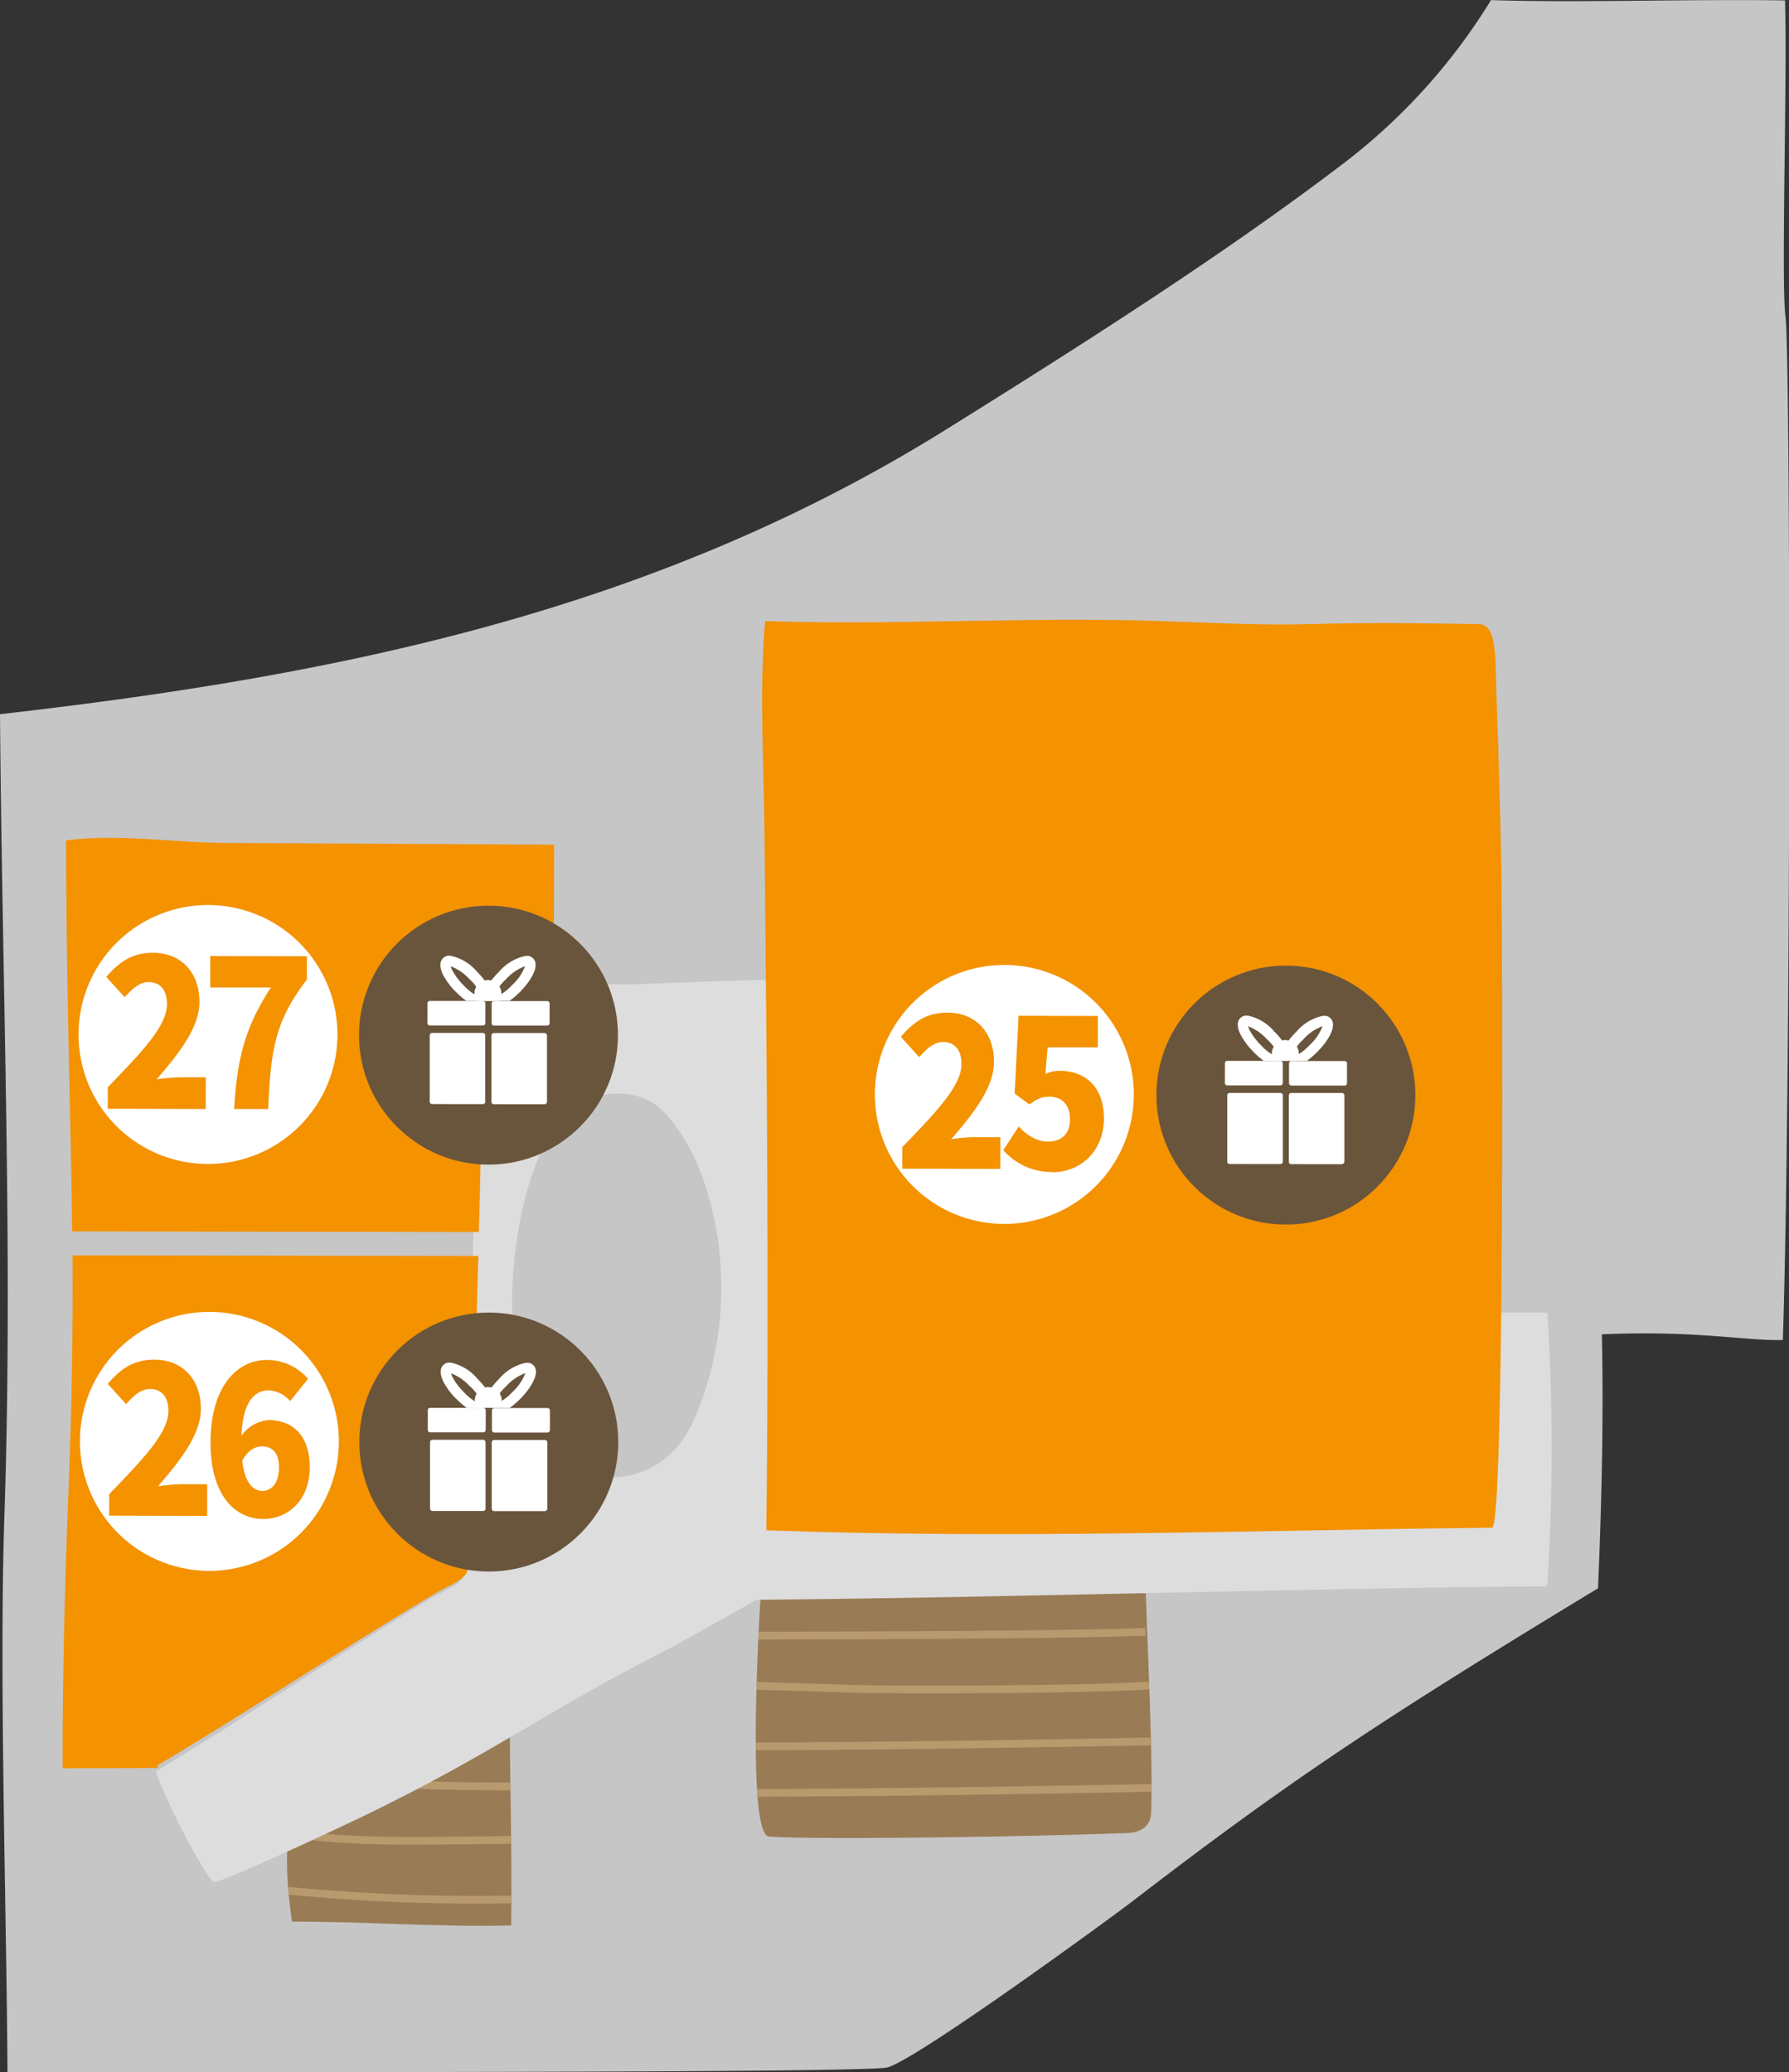
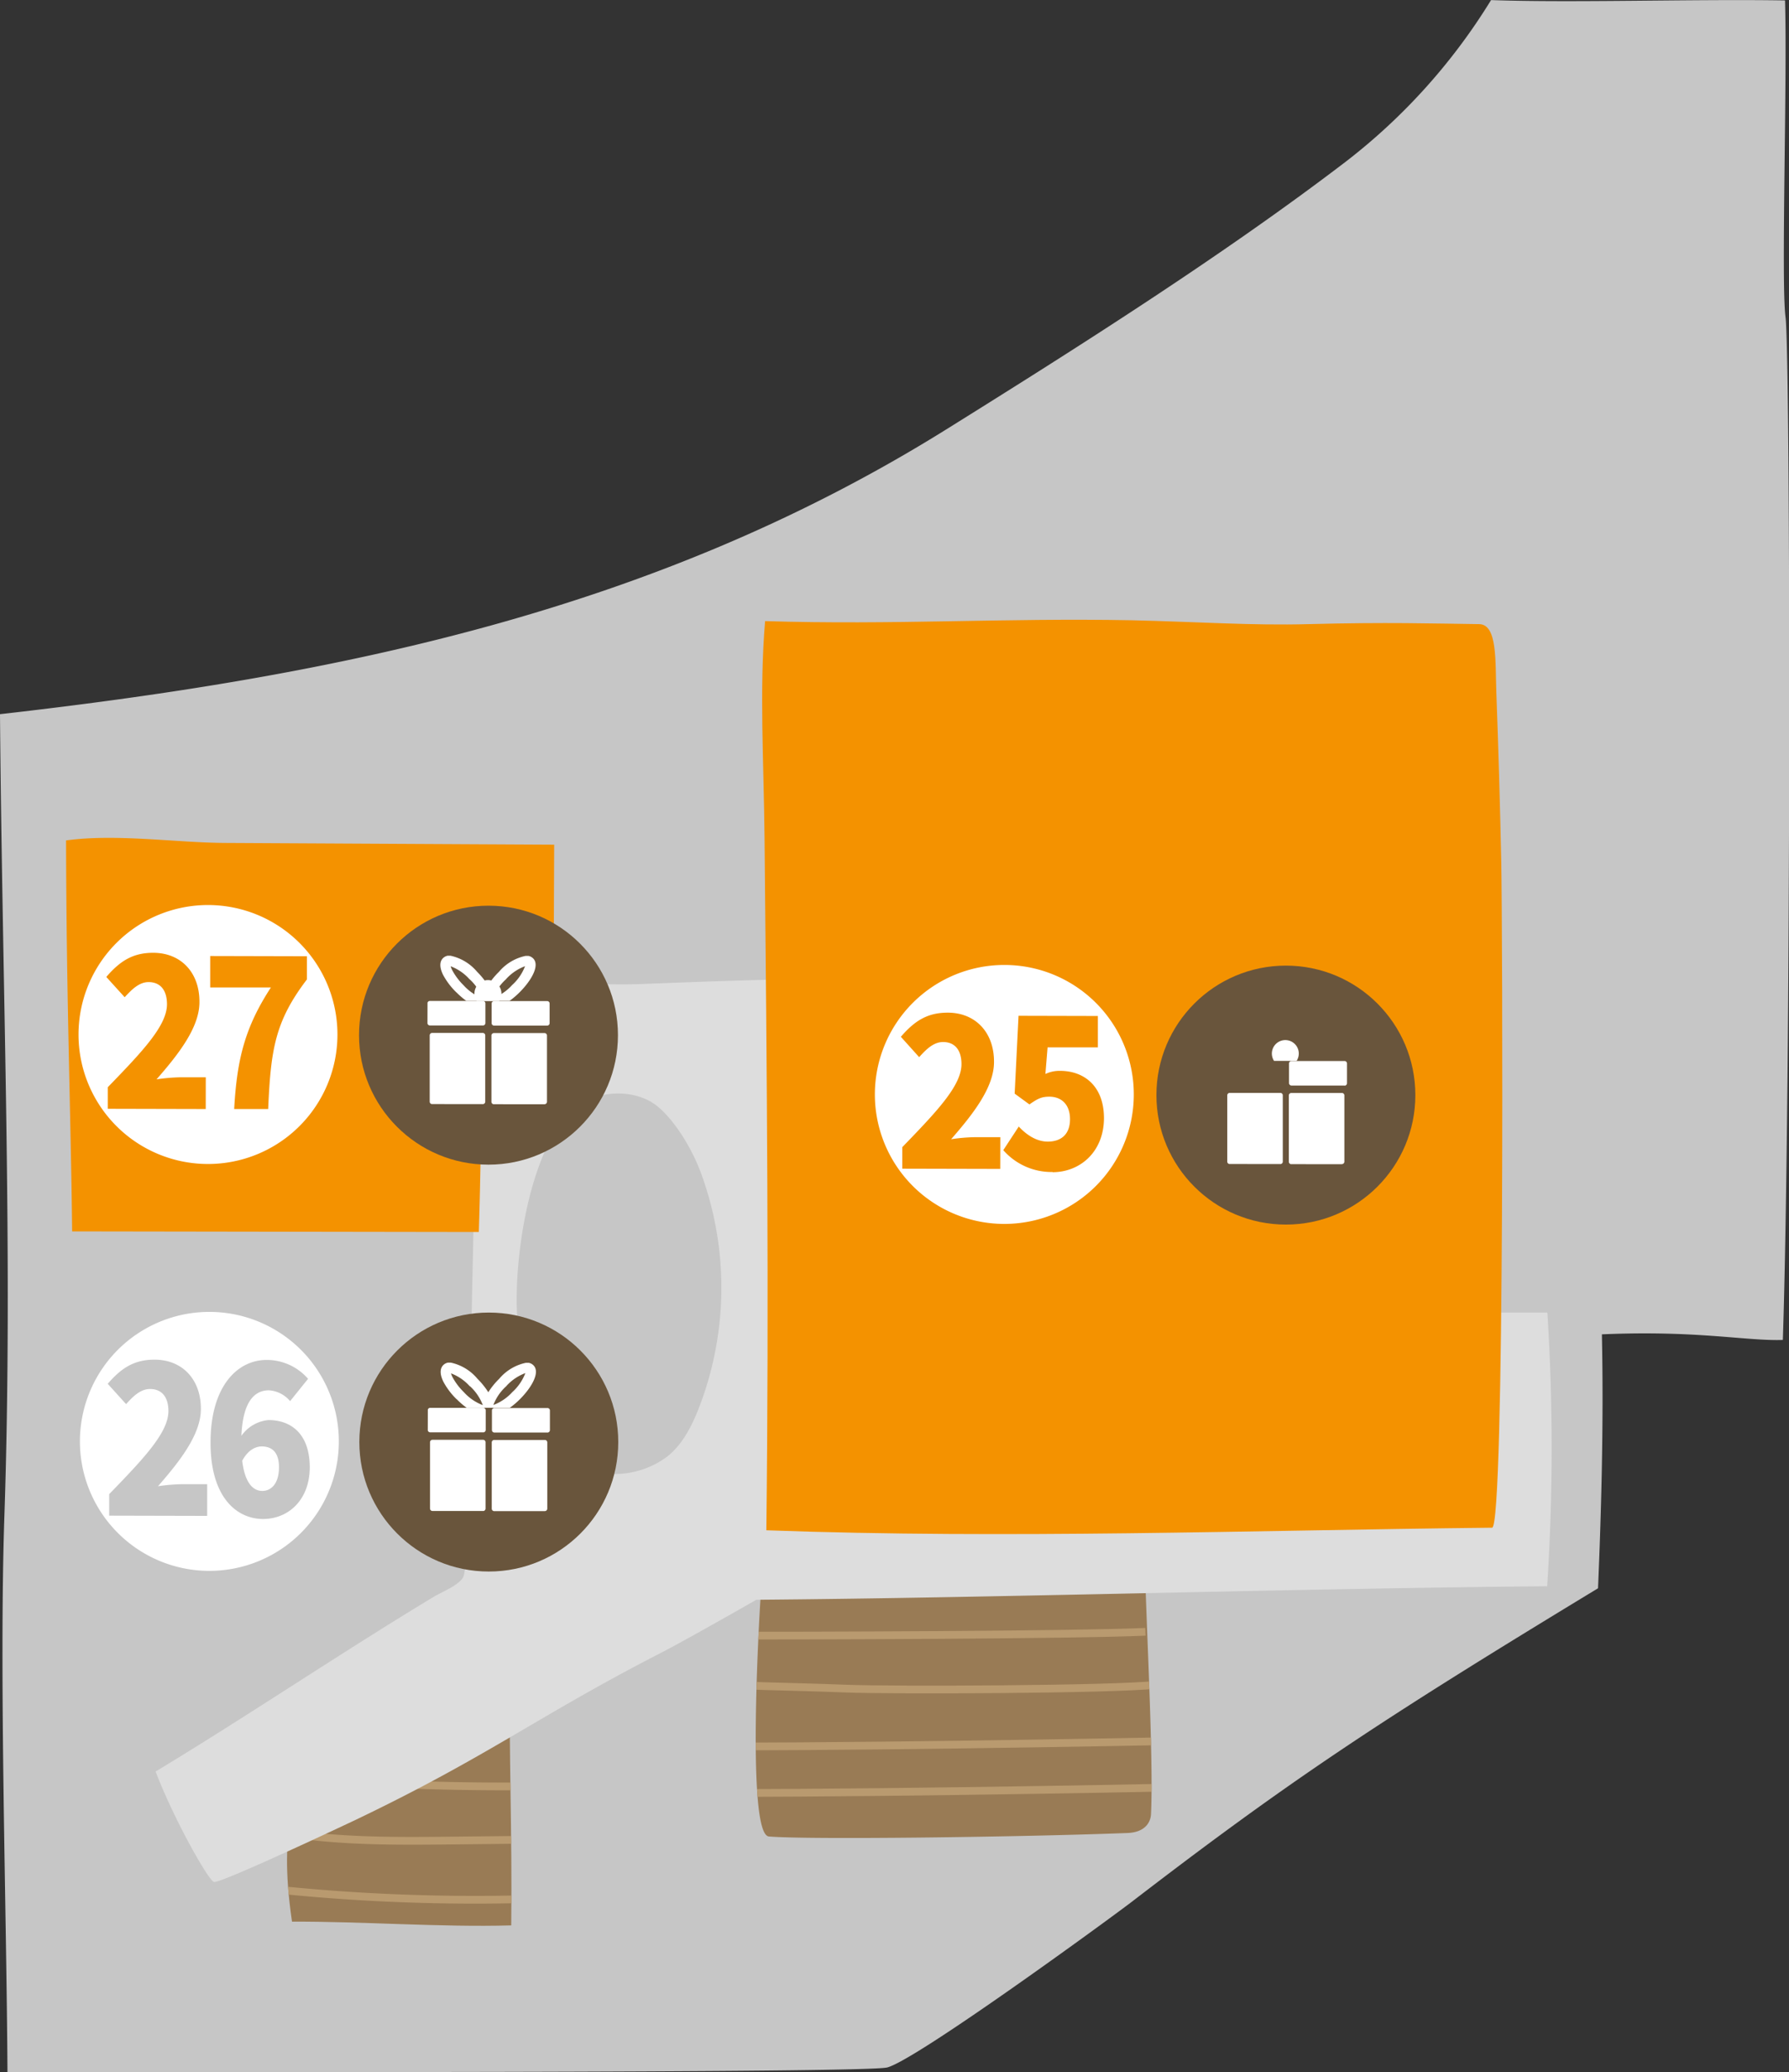
<svg xmlns="http://www.w3.org/2000/svg" viewBox="0 0 462.51 535.64">
  <rect x="0" y="0" width="462.51" height="535.64" fill="#333333" stroke="none" />
  <defs>
    <clipPath id="clip-path">
      <path class="cls-1" d="M132.17 497.69c.27-24.4-.63-44.2-.37-68.6 0 3.24-25 16-28.59 18.26-6.42 4.08-28.29 14.13-28.55 21.73-.27 8.1-1.22 13.45.83 27.65 17.8-.1 38.51 1.48 56.68.96z" />
    </clipPath>
    <clipPath id="clip-path-2">
      <path class="cls-1" d="M198.78 474.71c9.8.85 64.07.19 92.69-.9 4.59-.17 6-2.78 6.1-4.9.72-15-1.43-52.2-1.65-67.75 0-1-62 0-62.72-.74a5.05 5.05 0 00-3.08-1q-17.73-1.84-35.55-2.77c-3.23-.17-6.54-.3-9.61.73-7.76 2.61 12.22 7.24 11.64 16-.27 4.05-3.66 60.82 2.18 61.33z" />
    </clipPath>
    <clipPath id="clip-path-3">
      <rect class="cls-2" x="313.27" y="265.92" width="38.35" height="31.59" transform="rotate(-89.86 332.46 281.719)" />
    </clipPath>
    <clipPath id="clip-path-4">
      <rect class="cls-2" x="107.12" y="250.44" width="38.35" height="31.59" transform="rotate(-89.86 126.304 266.237)" />
    </clipPath>
    <clipPath id="clip-path-5">
      <rect class="cls-2" x="107.2" y="355.61" width="38.35" height="31.59" transform="rotate(-89.86 126.388 371.41)" />
    </clipPath>
    <style>.cls-1{fill:#997b55}.cls-2,.cls-5{fill:none}.cls-3{fill:#c6c6c6}.cls-5{stroke:#b99a6f;stroke-miterlimit:10;stroke-width:2px}.cls-8{fill:#f49200}.cls-9{fill:#fff}.cls-10{fill:#69553c}</style>
  </defs>
  <g id="Layer_2" data-name="Layer 2">
    <g id="base">
      <path class="cls-3" d="M244.63 111c-75.41 47-157 63.63-244.63 73.61.59 72.74 3.4 139.67 1.14 207.13-1.4 41.8.56 101.52.79 143.92 44.87-.11 221.67.25 227.45-1.25 7.6-2 56.91-38 63.13-42.75 41.22-31.69 64.32-46.95 120.63-81.11.72-17.21 1.52-41 1-65.64 24.73-1.08 37.34 1.77 46.78 1.45 2.14-64.66 2-254.62.69-264.4-1.18-9 .49-61.46-.13-81.85-23.68-.38-55.14.65-76-.09A155.06 155.06 0 01348 41.73C315.91 66.25 277.74 90.35 244.63 111z" />
      <path class="cls-1" d="M132.17 497.69c.27-24.4-.63-44.2-.37-68.6 0 3.24-25 16-28.59 18.26-6.42 4.08-28.29 14.13-28.55 21.73-.27 8.1-1.22 13.45.83 27.65 17.8-.1 38.51 1.48 56.68.96z" />
      <g clip-path="url(#clip-path)">
        <path class="cls-5" d="M76.4 459.63q30.78 2.43 61.69 2.1m-74.6 9.9c17.6 4.5 36 4.32 54.18 4.12l35.1-.38M62.4 487.4a499.16 499.16 0 00100.25 2.07" />
      </g>
      <path class="cls-1" d="M198.78 474.71c9.8.85 64.07.19 92.69-.9 4.59-.17 6-2.78 6.1-4.9.72-15-1.43-52.2-1.65-67.75 0-1-62 0-62.72-.74a5.05 5.05 0 00-3.08-1q-17.73-1.84-35.55-2.77c-3.23-.17-6.54-.3-9.61.73-7.76 2.61 12.22 7.24 11.64 16-.27 4.05-3.66 60.82 2.18 61.33z" />
      <g clip-path="url(#clip-path-2)">
        <path class="cls-5" d="M185.13 422.8c23.76 0 91.9-.15 111-1m-112.32 13.09c8 1.12 17.62.91 34.95 1.6 11.69.46 68.66.27 80.29-1m-143.3 15.64c33.47.91 109.93-.38 142.61-1m-142.52 13.01c33.46.92 109.92-.37 142.6-1" />
      </g>
      <path d="M225.59 253.79c7.5 28.87 14.95 56.62 22.45 85.49h152a553.06 553.06 0 01-.05 70.75c-61.86.51-142.59 3-204.45 3.49 0 0-18.27 10.45-24.78 13.78-31.76 16.31-44.5 26.7-78.92 43.16-1.43.68-35 16.53-36.54 16s-10.54-16.59-15.07-28.55c23.06-13.89 48.91-31.32 72-45.21 2.13-1.28 6.14-2.8 7.46-4.91s2.21-28 2.13-34.37c-.38-32.43.61-41.39.85-77.75.07-9.81.43-38.88.43-38.88 17.41-3.52 30.79-2.09 41.43-2.39 5.4-.15 60.54-2.6 61.06-.61z" fill="#ddd" />
-       <path class="cls-3" d="M144.13 290.35c-11.23 15.48-12.68 44.74-11.29 53.29S138 373.72 146.71 379a22.7 22.7 0 0024.79-1.65c3.78-3 6.07-7.47 7.85-11.95a85.74 85.74 0 00.5-60.91c-2.46-6.64-6.94-13.78-11.43-17.43-6.74-5.52-19.09-3.89-24.29 3.29z" />
      <path class="cls-3" d="M145.65 289.17c-11.37 15.45-13 44.77-11.69 53.34s5 30.19 13.65 35.5a22.75 22.75 0 0024.86-1.48c3.81-3 6.13-7.44 7.95-11.92a86 86 0 00.93-61.05c-2.42-6.67-6.86-13.86-11.33-17.55-6.72-5.54-19.11-4.01-24.37 3.16z" />
    </g>
    <g id="map">
      <path class="cls-8" d="M197.8 160.55c-1.52 18.12-.33 36.1-.14 56.23.59 59.59 1.17 119.19.46 178.78 62.73 2.27 124.85 0 187.63-.67 3.34 0 2.68-157.45 2.37-172.11s-.73-29.19-1.27-43.79c-.3-8.07.33-17.6-4.45-17.66-12-.15-23.79-.53-44.12 0-14.56.4-28.81-.61-45.73-1-33.27-.62-61.5 1.25-94.75.22z" />
      <path class="cls-9" d="M259.73 249.43A33.47 33.47 0 10293.12 283a33.45 33.45 0 00-33.39-33.57zm-1.14 52.72l-25.33-.06v-5.56c8.85-9.14 15.3-15.88 15.31-21.45 0-3.76-1.8-5.72-4.75-5.73-2.5 0-4.42 1.95-6.19 3.91L232.9 268c3.6-4.19 6.94-6.25 12.14-6.24 7.07 0 12 5.05 11.94 12.79 0 6.6-5.58 13.62-11.09 19.93a45.4 45.4 0 016-.53h6.72zm13.53.8a16.57 16.57 0 01-12.74-5.65l4-6.1c2.05 2.19 4.6 3.89 7.5 3.89 3.53 0 5.74-1.95 5.75-5.76s-2.19-5.84-5.33-5.85c-2 0-3 .48-5.16 2l-3.82-2.79 1-20.12 20.51.05v8.12h-13l-.56 6.87a8.48 8.48 0 013.78-.81c6.18 0 11.38 3.9 11.36 12.3-.07 8.75-6.27 13.9-13.29 13.9z" />
      <circle id="楕円形_59" data-name="楕円形 59" class="cls-10" cx="332.44" cy="283.07" r="33.47" />
      <g id="グループ_1304" data-name="グループ 1304">
        <g clip-path="url(#clip-path-3)">
          <g id="グループ_1059" data-name="グループ 1059">
-             <path id="パス_3105" data-name="パス 3105" class="cls-9" d="M331 280.56h-13.72a.64.64 0 01-.64-.63v-5.07a.63.63 0 01.63-.63h13.72a.64.64 0 01.64.64v5.06a.64.64 0 01-.64.64" />
            <path id="パス_3106" data-name="パス 3106" class="cls-9" d="M347.61 280.6h-13.72a.64.64 0 01-.64-.64v-5.07a.64.64 0 01.64-.63h13.72a.63.63 0 01.63.64v5.1a.63.63 0 01-.63.63" />
            <path id="パス_3107" data-name="パス 3107" class="cls-9" d="M331 300.89h-13.08a.63.63 0 01-.64-.62v-17.14a.64.64 0 01.64-.63H331a.63.63 0 01.64.63v17.14a.63.63 0 01-.63.63" />
            <path id="パス_3108" data-name="パス 3108" class="cls-9" d="M346.92 300.93h-13.08a.64.64 0 01-.64-.64v-17.14a.64.64 0 01.64-.63h13.09a.63.63 0 01.63.63v17.12a.64.64 0 01-.64.64" />
-             <path id="パス_3109" data-name="パス 3109" class="cls-9" d="M324.15 272a21.42 21.42 0 002.55 2.2h11.19a21.43 21.43 0 002.56-2.19c3.07-3.05 5.35-7 3.52-8.8a2.34 2.34 0 00-1.74-.67 12.25 12.25 0 00-7.08 4.15 19.73 19.73 0 00-2.84 3.48 20.27 20.27 0 00-2.83-3.5 12.29 12.29 0 00-7.07-4.18 2.33 2.33 0 00-1.73.66c-.64.64-1.15 1.89.05 4.29a18.88 18.88 0 003.42 4.53M337 268.6a12.44 12.44 0 014.91-3.33 12.6 12.6 0 01-3.37 4.9 12.41 12.41 0 01-4.9 3.33 12.66 12.66 0 013.36-4.87m-9.44 0a12.67 12.67 0 013.35 4.91 12.48 12.48 0 01-4.9-3.36 15.91 15.91 0 01-2.93-3.89 4.75 4.75 0 01-.4-1 12.62 12.62 0 014.88 3.36" />
            <path id="パス_3110" data-name="パス 3110" class="cls-9" d="M335.21 274.23a3.48 3.48 0 10-5.83 0z" />
          </g>
        </g>
      </g>
      <path class="cls-8" d="M124.32 294.46c.14-9.82.7-38.93.7-38.93a119.21 119.21 0 0118.11-2.1l.14-35.09s-77.86-.41-85-.45c-12.87-.07-28.23-2.43-41.19-.65.1 42.33 1.24 70.74 1.57 101.06l105.14.16c.21-6.71.4-14.4.53-24z" />
      <path class="cls-9" d="M53.85 233.94a33.47 33.47 0 1033.39 33.55 33.47 33.47 0 00-33.39-33.55zm-.66 52.73l-25.33-.06v-5.57c8.85-9.13 15.3-15.88 15.31-21.44 0-3.76-1.8-5.73-4.75-5.74-2.5 0-4.42 2-6.19 3.91l-4.75-5.24c3.6-4.19 6.94-6.25 12.14-6.24 7.07 0 12 5 11.94 12.78 0 6.6-5.57 13.62-11.09 19.93a47.16 47.16 0 016-.53h6.73zm16.14 0h-8.79c.72-12.92 2.8-21.14 9.5-31.43h-15.7v-8.12l25 .06v6C71.1 264 70 271.28 69.33 286.7z" />
      <circle id="楕円形_59-2" data-name="楕円形 59" class="cls-10" cx="126.29" cy="267.58" r="33.47" />
      <g id="グループ_1304-2" data-name="グループ 1304">
        <g clip-path="url(#clip-path-4)">
          <g id="グループ_1059-2" data-name="グループ 1059">
            <path id="パス_3105-2" data-name="パス 3105" class="cls-9" d="M124.86 265.07h-13.72a.64.64 0 01-.64-.63v-5.07a.62.62 0 01.63-.63h13.72a.64.64 0 01.64.64v5.07a.64.64 0 01-.64.63" />
            <path id="パス_3106-2" data-name="パス 3106" class="cls-9" d="M141.46 265.11h-13.72a.64.64 0 01-.64-.64v-5.06a.64.64 0 01.64-.64h13.72a.63.63 0 01.63.63v5.07a.64.64 0 01-.63.64" />
            <path id="パス_3107-2" data-name="パス 3107" class="cls-9" d="M124.81 285.4h-13.08a.64.64 0 01-.64-.63v-17.14a.64.64 0 01.64-.63h13.08a.64.64 0 01.64.64v17.13a.64.64 0 01-.64.64" />
            <path id="パス_3108-2" data-name="パス 3108" class="cls-9" d="M140.77 285.44h-13.08a.64.64 0 01-.64-.63v-17.13a.64.64 0 01.64-.64h13.09a.63.63 0 01.63.63v17.13a.64.64 0 01-.64.63" />
            <path id="パス_3109-2" data-name="パス 3109" class="cls-9" d="M118 256.52a21.33 21.33 0 002.55 2.19h11.19a21.35 21.35 0 002.56-2.18c3.07-3.06 5.35-7 3.52-8.81a2.38 2.38 0 00-1.74-.67 12.31 12.31 0 00-7.08 4.15 19.44 19.44 0 00-2.84 3.49 20.34 20.34 0 00-2.83-3.51 12.35 12.35 0 00-7.07-4.18 2.37 2.37 0 00-1.73.67c-.64.63-1.15 1.89 0 4.28a18.74 18.74 0 003.42 4.54m12.88-3.4a12.46 12.46 0 014.91-3.34 12.6 12.6 0 01-3.37 4.9 12.43 12.43 0 01-4.9 3.34 12.59 12.59 0 013.36-4.88m-9.44 0a12.7 12.7 0 013.35 4.92 12.48 12.48 0 01-4.9-3.36 16 16 0 01-2.93-3.9 4.86 4.86 0 01-.4-1 12.41 12.41 0 014.88 3.36" />
            <path id="パス_3110-2" data-name="パス 3110" class="cls-9" d="M129.06 258.75a3.49 3.49 0 10-5.83 0z" />
          </g>
        </g>
      </g>
-       <path class="cls-8" d="M40.65 456.35c23.19-13.75 49.2-31 72.39-44.77 2.14-1.26 6.17-2.76 7.5-4.86s2.42-28.05 2.38-34.41c-.1-21.17.31-32.35.75-47.65l-104.92-.16c.12 18.37-.11 37.81-1.08 61.73-.83 20.45-1.52 45.56-1.49 70.84l24.71-.07z" />
      <circle id="楕円形_59-3" data-name="楕円形 59" class="cls-10" cx="126.37" cy="372.75" r="33.47" />
      <g id="グループ_1304-3" data-name="グループ 1304">
        <g clip-path="url(#clip-path-5)">
          <g id="グループ_1059-3" data-name="グループ 1059">
            <path id="パス_3105-3" data-name="パス 3105" class="cls-9" d="M124.94 370.24h-13.72a.64.64 0 01-.64-.63v-5.06a.63.63 0 01.63-.64h13.72a.64.64 0 01.64.64v5.07a.64.64 0 01-.64.63" />
            <path id="パス_3106-3" data-name="パス 3106" class="cls-9" d="M141.54 370.29h-13.73a.63.63 0 01-.63-.64v-5.06a.63.63 0 01.64-.63h13.72a.63.63 0 01.63.64v5.06a.64.64 0 01-.63.64" />
            <path id="パス_3107-3" data-name="パス 3107" class="cls-9" d="M124.89 390.57h-13.08a.64.64 0 01-.64-.63V372.8a.64.64 0 01.64-.63h13.08a.64.64 0 01.64.64v17.13a.64.64 0 01-.64.64" />
            <path id="パス_3108-3" data-name="パス 3108" class="cls-9" d="M140.85 390.61h-13.08a.64.64 0 01-.64-.63v-17.14a.64.64 0 01.64-.63h13.09a.63.63 0 01.63.63v17.13a.64.64 0 01-.64.63" />
            <path id="パス_3109-3" data-name="パス 3109" class="cls-9" d="M118.08 361.69a21.42 21.42 0 002.55 2.2h11.19a21.35 21.35 0 002.56-2.18c3.07-3.06 5.35-7 3.52-8.81a2.38 2.38 0 00-1.74-.67 12.27 12.27 0 00-7.08 4.15 19.44 19.44 0 00-2.84 3.49 20.27 20.27 0 00-2.83-3.5 12.31 12.31 0 00-7.07-4.19 2.37 2.37 0 00-1.73.67c-.64.63-1.15 1.89 0 4.28a18.74 18.74 0 003.42 4.54m12.88-3.4a12.46 12.46 0 014.91-3.34 12.71 12.71 0 01-3.37 4.91 12.51 12.51 0 01-4.9 3.33 12.59 12.59 0 013.36-4.88m-9.44 0a12.7 12.7 0 013.35 4.92 12.48 12.48 0 01-4.9-3.36A16 16 0 01117 356a4.86 4.86 0 01-.4-1 12.41 12.41 0 014.88 3.36" />
-             <path id="パス_3110-3" data-name="パス 3110" class="cls-9" d="M129.14 363.92a3.48 3.48 0 10-5.83 0z" />
          </g>
        </g>
      </g>
      <path class="cls-9" d="M67.68 373.88c-1.67 0-3.54.92-5.07 3.7.73 6.05 3 7.8 5.19 7.81s4.32-1.74 4.33-6.1c.01-4.09-2-5.4-4.45-5.41z" />
      <path class="cls-9" d="M54.22 339.11a33.47 33.47 0 1033.38 33.55 33.47 33.47 0 00-33.38-33.55zm-.66 52.73l-25.33-.06v-5.56c8.85-9.14 15.3-15.89 15.31-21.45 0-3.76-1.8-5.73-4.75-5.73-2.5 0-4.42 1.95-6.19 3.91l-4.75-5.25c3.6-4.19 6.94-6.25 12.14-6.24 7.07 0 12 5.05 11.94 12.79 0 6.6-5.58 13.62-11.09 19.93a45.4 45.4 0 016-.53h6.72zm14.47.8c-6.92 0-13.63-5.71-13.6-19.77 0-14.61 7-21.36 14.53-21.34a14.09 14.09 0 0110.68 4.88L75 362.18a7.73 7.73 0 00-5.49-2.8c-3.73 0-6.73 2.93-7.1 11.76a9.62 9.62 0 017-4.07c6.09 0 10.69 3.84 10.67 12.24S74.55 392.65 68 392.64z" />
    </g>
  </g>
</svg>